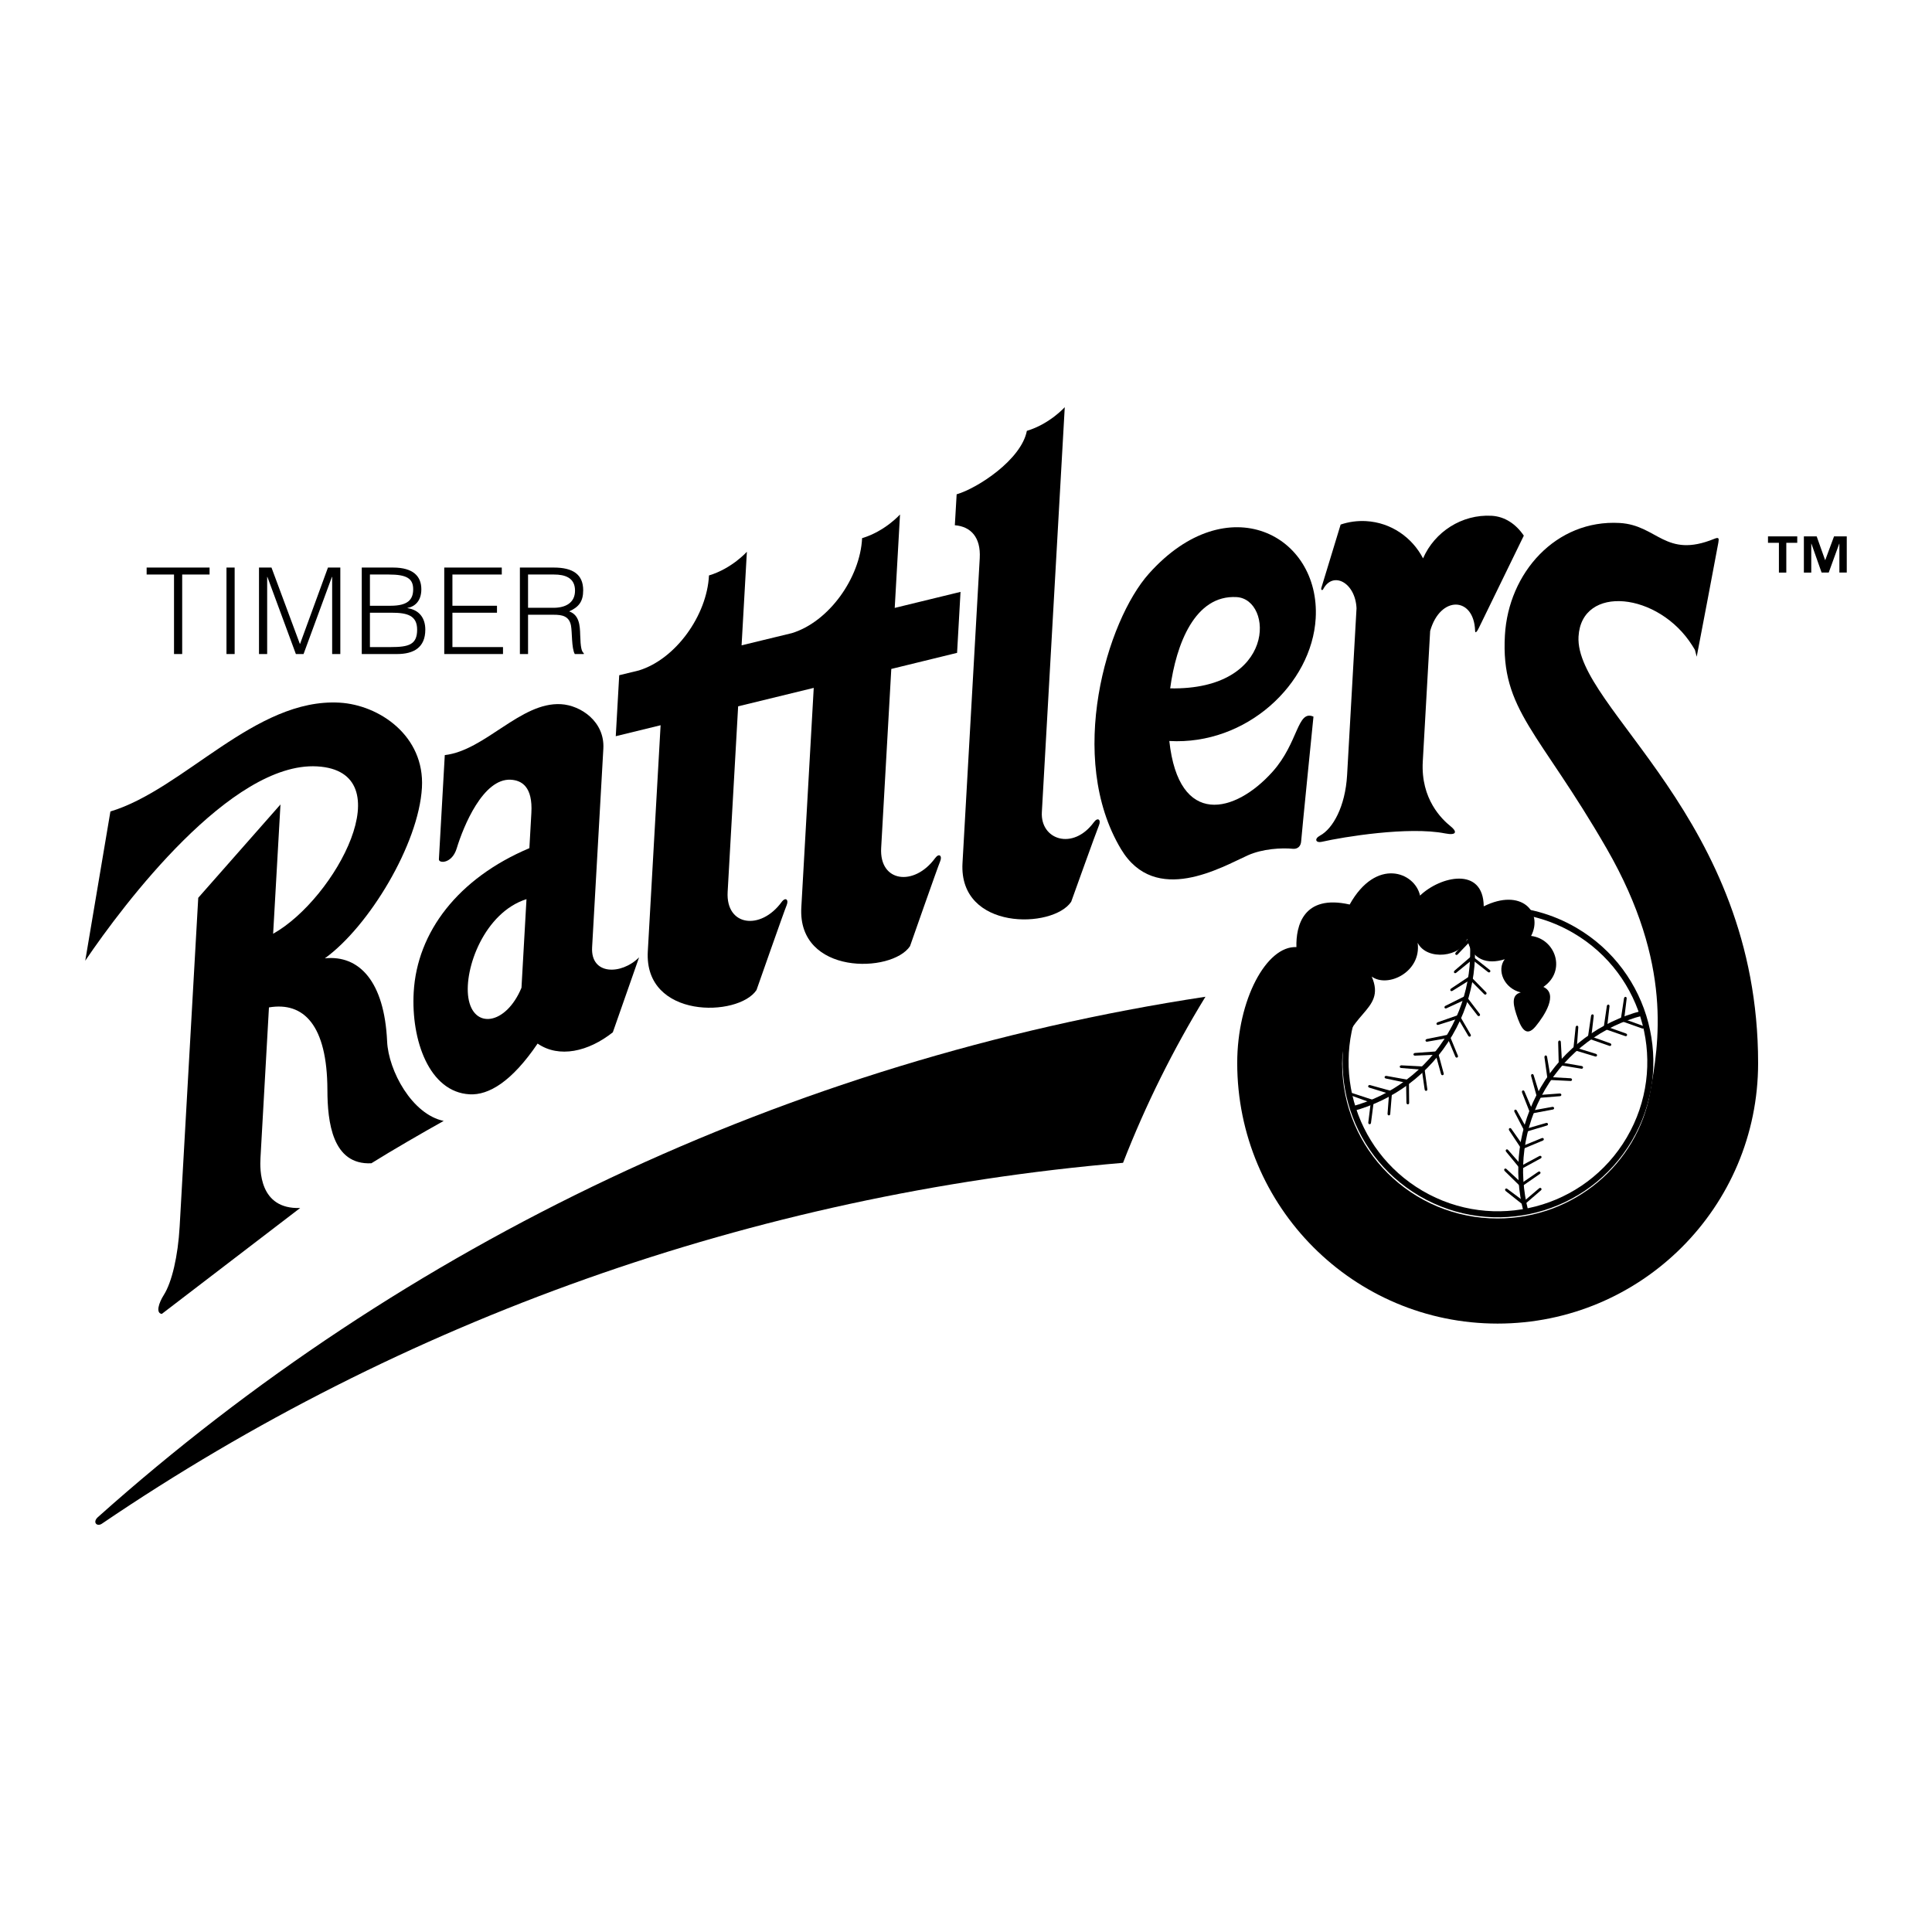
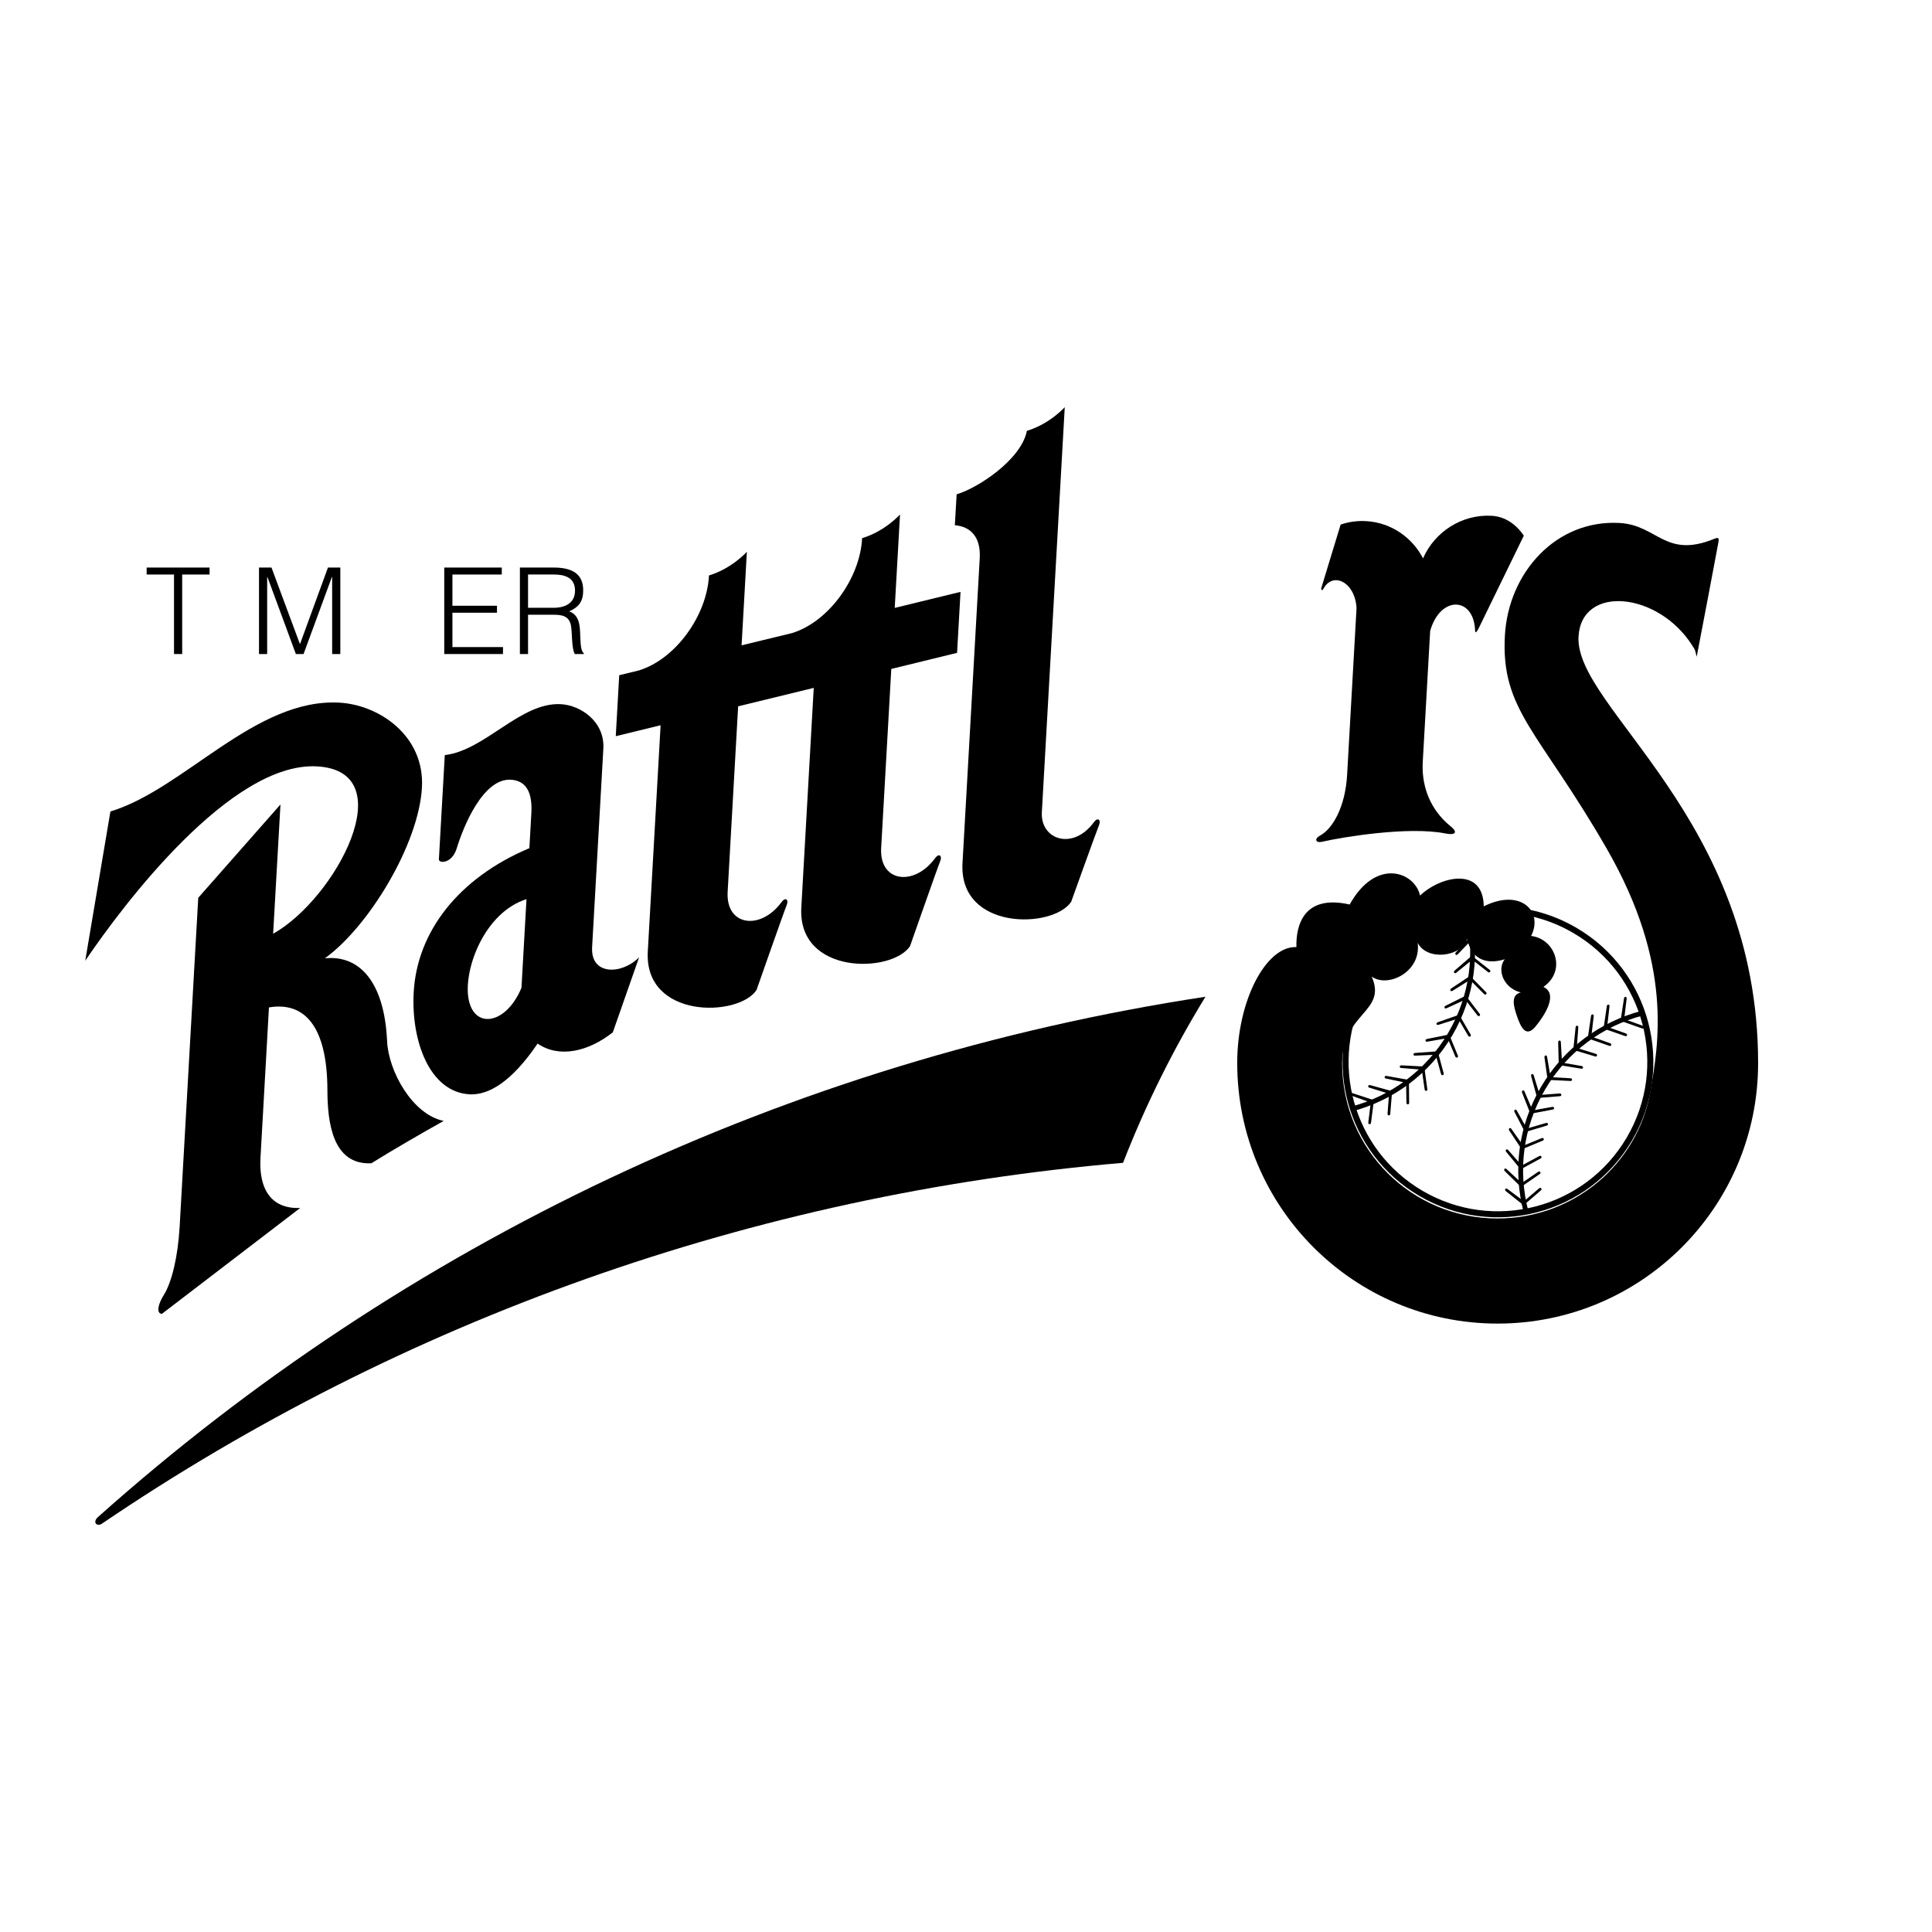
<svg xmlns="http://www.w3.org/2000/svg" version="1.0" id="Layer_1" x="0px" y="0px" width="192.756px" height="192.756px" viewBox="0 0 192.756 192.756" enable-background="new 0 0 192.756 192.756" xml:space="preserve">
  <g>
    <polygon fill-rule="evenodd" clip-rule="evenodd" fill="#FFFFFF" points="0,0 192.756,0 192.756,192.756 0,192.756 0,0  " />
    <polygon fill-rule="evenodd" clip-rule="evenodd" points="14.63,56.625 20.909,56.625 20.909,57.32 18.177,57.32 18.177,65.253    17.362,65.253 17.362,57.32 14.63,57.32 14.63,56.625  " />
-     <polygon fill-rule="evenodd" clip-rule="evenodd" points="22.596,65.253 22.596,56.625 23.411,56.625 23.411,65.253 22.596,65.253     " />
    <polygon fill-rule="evenodd" clip-rule="evenodd" points="25.84,65.253 25.84,56.625 27.086,56.625 29.915,64.235 29.939,64.235    32.72,56.625 33.954,56.625 33.954,65.253 33.139,65.253 33.139,57.56 33.115,57.56 30.286,65.253 29.519,65.253 26.679,57.56    26.655,57.56 26.655,65.253 25.84,65.253  " />
-     <path fill-rule="evenodd" clip-rule="evenodd" d="M36.093,65.253v-8.628h3.116c2.025,0,2.828,0.875,2.828,2.169   c0,1.199-0.683,1.738-1.378,1.857v0.024c1.187,0.179,1.774,1.006,1.774,2.145c0,1.797-1.175,2.433-2.816,2.433H36.093   L36.093,65.253L36.093,65.253z M36.908,64.559h2.073c1.798,0,2.637-0.24,2.637-1.738c0-1.426-1.007-1.69-2.541-1.69h-2.169V64.559   L36.908,64.559L36.908,64.559z M36.908,60.436h2.062c1.702,0,2.253-0.599,2.253-1.642c0-1.079-0.647-1.474-2.433-1.474h-1.882   V60.436L36.908,60.436z" />
    <polygon fill-rule="evenodd" clip-rule="evenodd" points="44.323,65.253 44.323,56.625 50.063,56.625 50.063,57.32 45.138,57.32    45.138,60.436 49.584,60.436 49.584,61.131 45.138,61.131 45.138,64.559 50.184,64.559 50.184,65.253 44.323,65.253  " />
    <path fill-rule="evenodd" clip-rule="evenodd" d="M52.684,61.334v3.919h-0.814v-8.628h3.379c1.894,0,2.936,0.671,2.936,2.265   c0,1.09-0.407,1.666-1.402,2.109c1.019,0.348,1.079,1.426,1.103,2.337c0.036,1.306,0.144,1.666,0.359,1.834v0.083h-0.899   c-0.335-0.587-0.251-2.205-0.383-2.864c-0.192-0.935-0.899-1.055-1.714-1.055H52.684L52.684,61.334L52.684,61.334z M55.225,60.64   c1.21,0,2.145-0.503,2.145-1.714c0-1.294-1.007-1.606-2.097-1.606h-2.589v3.32H55.225L55.225,60.64z" />
    <path fill-rule="evenodd" clip-rule="evenodd" d="M146.204,91.096c0.979,3.912,0.485,8.193-1.714,11.947   c-2.214,3.779-5.739,6.312-9.661,7.359l0.147,0.457c4.03-1.082,7.653-3.688,9.929-7.572c2.267-3.869,2.773-8.282,1.765-12.312   L146.204,91.096L146.204,91.096z" />
    <path fill-rule="evenodd" clip-rule="evenodd" d="M163.897,101.322c-3.955,1.033-7.517,3.574-9.746,7.381   c-2.23,3.807-2.706,8.156-1.673,12.111l-0.466,0.121c-1.063-4.074-0.573-8.555,1.724-12.477c2.297-3.92,5.965-6.539,10.04-7.602   L163.897,101.322L163.897,101.322z" />
    <path fill-rule="evenodd" clip-rule="evenodd" d="M146.487,103.342c-0.216-0.363-1.012-1.717-1.012-1.717s-1.728,0.547-1.969,0.625   c-0.179,0.057-0.277-0.158-0.08-0.254l2.154-0.756l1.15,1.982C146.821,103.385,146.597,103.525,146.487,103.342L146.487,103.342z" />
    <path fill-rule="evenodd" clip-rule="evenodd" d="M147.407,101.309c-0.259-0.332-1.218-1.576-1.218-1.576s-1.646,0.758-1.875,0.863   c-0.17,0.08-0.295-0.121-0.111-0.24l2.043-1.018l1.389,1.822C147.745,101.309,147.539,101.479,147.407,101.309L147.407,101.309z" />
    <path fill-rule="evenodd" clip-rule="evenodd" d="M148.067,99.178c-0.299-0.297-1.405-1.412-1.405-1.412s-1.537,0.957-1.752,1.092   c-0.159,0.098-0.309-0.086-0.141-0.227l1.899-1.266l1.605,1.637C148.402,99.137,148.22,99.328,148.067,99.178L148.067,99.178z" />
    <path fill-rule="evenodd" clip-rule="evenodd" d="M148.455,96.979c-0.332-0.257-1.569-1.226-1.569-1.226s-1.406,1.143-1.603,1.303   c-0.146,0.117-0.316-0.047-0.168-0.208l1.728-1.492l1.797,1.423C148.782,96.897,148.626,97.11,148.455,96.979L148.455,96.979z" />
    <path fill-rule="evenodd" clip-rule="evenodd" d="M148.567,94.751c-0.362-0.214-1.711-1.02-1.711-1.02s-1.253,1.309-1.428,1.492   c-0.129,0.135-0.319-0.005-0.191-0.185l1.527-1.696l1.96,1.188C148.882,94.628,148.752,94.86,148.567,94.751L148.567,94.751z" />
    <path fill-rule="evenodd" clip-rule="evenodd" d="M148.4,92.526c-0.387-0.167-1.825-0.798-1.825-0.798s-1.079,1.455-1.23,1.658   c-0.111,0.151-0.317,0.034-0.214-0.159l1.305-1.873l2.093,0.934C148.696,92.365,148.597,92.611,148.4,92.526L148.4,92.526z" />
    <path fill-rule="evenodd" clip-rule="evenodd" d="M145.197,105.414c-0.164-0.387-0.768-1.838-0.768-1.838s-1.785,0.307-2.035,0.352   c-0.185,0.031-0.253-0.195-0.045-0.264l2.237-0.455l0.869,2.121C145.523,105.504,145.281,105.611,145.197,105.414L145.197,105.414z   " />
    <path fill-rule="evenodd" clip-rule="evenodd" d="M143.771,107.152c-0.114-0.406-0.53-1.92-0.53-1.92s-1.811,0.08-2.063,0.09   c-0.188,0.01-0.227-0.225-0.011-0.266l2.275-0.168l0.596,2.211C144.082,107.279,143.829,107.359,143.771,107.152L143.771,107.152z" />
    <path fill-rule="evenodd" clip-rule="evenodd" d="M142.137,108.695c-0.062-0.416-0.285-1.971-0.285-1.971s-1.806-0.148-2.059-0.17   c-0.187-0.014-0.196-0.25,0.022-0.266l2.279,0.119l0.312,2.27C142.43,108.863,142.169,108.908,142.137,108.695L142.137,108.695z" />
    <path fill-rule="evenodd" clip-rule="evenodd" d="M140.321,110.021c-0.01-0.42-0.035-1.992-0.035-1.992s-1.772-0.373-2.021-0.426   c-0.184-0.039-0.163-0.273,0.056-0.26l2.246,0.402l0.024,2.293C140.591,110.225,140.326,110.236,140.321,110.021L140.321,110.021z" />
    <path fill-rule="evenodd" clip-rule="evenodd" d="M138.436,111.111c0.03-0.42,0.15-1.986,0.15-1.986s-1.73-0.537-1.973-0.611   c-0.18-0.057-0.137-0.289,0.08-0.254l2.198,0.609l-0.188,2.285C138.686,111.338,138.421,111.326,138.436,111.111L138.436,111.111z" />
    <path fill-rule="evenodd" clip-rule="evenodd" d="M136.516,111.986c0.049-0.42,0.242-1.979,0.242-1.979s-1.703-0.617-1.941-0.703   c-0.177-0.064-0.124-0.295,0.091-0.25l2.169,0.713l-0.295,2.271C136.755,112.223,136.49,112.199,136.516,111.986L136.516,111.986z" />
    <path fill-rule="evenodd" clip-rule="evenodd" d="M155.606,109.098c-0.42,0.029-1.986,0.146-1.986,0.146s-0.534-1.732-0.607-1.975   c-0.056-0.18-0.288-0.137-0.255,0.08l0.605,2.201l2.284-0.184C155.832,109.348,155.82,109.084,155.606,109.098L155.606,109.098z" />
    <path fill-rule="evenodd" clip-rule="evenodd" d="M156.689,107.578c-0.42-0.027-1.989-0.111-1.989-0.111s-0.306-1.785-0.349-2.035   c-0.031-0.186-0.268-0.174-0.262,0.045l0.317,2.26l2.289,0.113C156.881,107.855,156.903,107.592,156.689,107.578L156.689,107.578z" />
    <path fill-rule="evenodd" clip-rule="evenodd" d="M157.804,106.357c-0.414-0.074-1.964-0.338-1.964-0.338s-0.101-1.809-0.115-2.061   c-0.01-0.188-0.246-0.203-0.266,0.016l0.059,2.281l2.262,0.371C157.963,106.654,158.016,106.395,157.804,106.357L157.804,106.357z" />
    <path fill-rule="evenodd" clip-rule="evenodd" d="M159.221,105.141c-0.401-0.125-1.904-0.586-1.904-0.586s0.132-1.807,0.15-2.059   c0.014-0.188-0.218-0.234-0.266-0.02l-0.234,2.271l2.194,0.658C159.34,105.457,159.426,105.205,159.221,105.141L159.221,105.141z" />
    <path fill-rule="evenodd" clip-rule="evenodd" d="M160.646,104.086c-0.396-0.145-1.878-0.668-1.878-0.668s0.209-1.799,0.238-2.051   c0.021-0.186-0.208-0.242-0.265-0.029l-0.331,2.258l2.165,0.752C160.751,104.406,160.847,104.158,160.646,104.086L160.646,104.086z   " />
    <path fill-rule="evenodd" clip-rule="evenodd" d="M162.223,103.111c-0.396-0.143-1.877-0.666-1.877-0.666s0.206-1.799,0.235-2.051   c0.022-0.186-0.208-0.242-0.265-0.031l-0.329,2.26l2.166,0.75C162.329,103.432,162.425,103.184,162.223,103.111L162.223,103.111z" />
    <path fill-rule="evenodd" clip-rule="evenodd" d="M163.918,102.35c-0.396-0.145-1.873-0.678-1.873-0.678s0.219-1.797,0.249-2.049   c0.023-0.186-0.207-0.244-0.265-0.031l-0.344,2.256l2.161,0.764C164.022,102.67,164.119,102.424,163.918,102.35L163.918,102.35z" />
    <path fill-rule="evenodd" clip-rule="evenodd" d="M154.869,110.434c-0.415,0.072-1.961,0.354-1.961,0.354s-0.712-1.666-0.812-1.898   c-0.073-0.174-0.301-0.107-0.244,0.105l0.833,2.123l2.252-0.42C155.12,110.66,155.08,110.396,154.869,110.434L154.869,110.434z" />
    <path fill-rule="evenodd" clip-rule="evenodd" d="M154.245,112.041c-0.404,0.115-1.912,0.555-1.912,0.555s-0.883-1.58-1.006-1.801   c-0.092-0.166-0.312-0.076-0.233,0.129l1.052,2.025l2.196-0.656C154.519,112.238,154.451,111.98,154.245,112.041L154.245,112.041z" />
    <path fill-rule="evenodd" clip-rule="evenodd" d="M153.816,113.553c-0.39,0.156-1.844,0.754-1.844,0.754s-1.044-1.48-1.189-1.688   c-0.108-0.154-0.316-0.043-0.218,0.154l1.259,1.902l2.114-0.883C154.108,113.719,154.016,113.471,153.816,113.553L153.816,113.553z   " />
    <path fill-rule="evenodd" clip-rule="evenodd" d="M153.578,115.34c-0.372,0.197-1.755,0.943-1.755,0.943s-1.193-1.361-1.36-1.553   c-0.123-0.141-0.318-0.008-0.199,0.176l1.451,1.762l2.011-1.1C153.887,115.477,153.768,115.24,153.578,115.34L153.578,115.34z" />
    <path fill-rule="evenodd" clip-rule="evenodd" d="M153.464,116.912c-0.349,0.236-1.646,1.123-1.646,1.123s-1.33-1.23-1.516-1.402   c-0.138-0.127-0.318,0.025-0.181,0.197l1.628,1.598l1.884-1.305C153.785,117.016,153.642,116.793,153.464,116.912L153.464,116.912z   " />
    <path fill-rule="evenodd" clip-rule="evenodd" d="M153.556,118.559c-0.322,0.271-1.519,1.291-1.519,1.291s-1.452-1.084-1.655-1.236   c-0.149-0.111-0.313,0.059-0.158,0.215l1.787,1.42l1.736-1.496C153.886,118.629,153.72,118.422,153.556,118.559L153.556,118.559z" />
    <path fill-rule="evenodd" clip-rule="evenodd" d="M136.369,98.814c-3.845,7.041-1.419,15.908,5.55,19.99   c7.101,4.16,16.229,1.777,20.388-5.324c4.16-7.1,1.775-16.229-5.324-20.388c-4.622-2.708-10.103-2.643-14.513-0.31l-0.402-0.467   c4.608-2.491,10.368-2.584,15.22,0.257c7.387,4.328,9.867,13.825,5.539,21.212c-4.327,7.387-13.824,9.867-21.212,5.539   c-7.254-4.248-9.776-13.484-5.767-20.811L136.369,98.814L136.369,98.814z" />
    <path fill-rule="evenodd" clip-rule="evenodd" d="M10.165,152.02c29.91-20.305,64.988-32.848,101.882-36.006   c2.257-5.799,5.017-11.342,8.221-16.568c-41.674,6.334-79.976,24.66-110.492,51.91C9.197,151.871,9.671,152.354,10.165,152.02   L10.165,152.02z" />
    <path fill-rule="evenodd" clip-rule="evenodd" d="M25.988,115.529c-0.064,1.141-0.147,5.143,3.961,4.992L16.143,131.09   c-0.615-0.082-0.321-1.066,0.203-1.896c0.803-1.27,1.411-3.865,1.578-6.824c0.135-2.377,1.855-32.797,1.855-32.797l8.204-9.312   l-0.732,12.9c6.262-3.523,13.006-16.219,4.38-16.699c-8.562-0.476-19.287,13.716-23.126,19.388l2.511-14.889   c7.362-2.223,14.441-11.333,22.858-10.857c3.961,0.225,8.515,3.312,8.223,8.477c-0.32,5.651-5.302,13.869-9.686,17.031   c3.425-0.352,5.94,2.305,6.212,8.284c0.132,2.92,2.478,7.283,5.645,7.938c-2.054,1.145-5.127,2.92-7.215,4.225   c-3.904,0.195-4.38-4.15-4.387-7.301c-0.015-6.506-2.384-8.832-5.832-8.248L25.988,115.529L25.988,115.529z" />
    <path fill-rule="evenodd" clip-rule="evenodd" d="M52.028,98.549c-1.546,3.727-4.814,4.178-5.301,0.988   c-0.447-2.925,1.621-8.503,5.801-9.829L52.028,98.549L52.028,98.549L52.028,98.549z M63.762,95.515   c-1.777,1.772-4.844,1.781-4.687-1.002c0.07-1.236,0.998-17.635,1.121-19.821c0.152-2.694-2.251-4.324-4.231-4.436   c-4.027-0.228-7.554,4.613-11.589,5.081c-0.102,1.796-0.566,10.015-0.587,10.396c-0.024,0.428,1.309,0.456,1.778-1.092   c0.658-2.171,2.626-7.004,5.394-6.847c1.093,0.062,2.202,0.697,2.054,3.311c-0.034,0.6-0.104,1.841-0.192,3.398l-0.007,0.118   c-7.119,3.007-11.202,8.373-11.541,14.37c-0.272,4.797,1.554,9.967,5.575,10.189c1.91,0.107,4.217-1.27,6.787-5.062   c2.142,1.477,5.064,0.811,7.505-1.125L63.762,95.515L63.762,95.515z" />
    <path fill-rule="evenodd" clip-rule="evenodd" d="M95.445,49.318c2.101-0.614,6.456-3.464,7.005-6.332   c2.279-0.682,3.781-2.361,3.781-2.361s-2.205,38.977-2.285,40.402c-0.157,2.764,3.103,3.855,5.188,1.009   c0.406-0.554,0.74-0.23,0.507,0.314c-0.236,0.554-2.767,7.616-2.767,7.616c-1.808,2.717-11.227,2.904-10.845-3.856   c0.28-4.943,1.629-28.805,1.72-30.421c0.118-2.082-0.891-3.158-2.484-3.286L95.445,49.318L95.445,49.318z" />
    <path fill-rule="evenodd" clip-rule="evenodd" d="M89.267,60.651c0.298-5.271,0.528-9.32,0.528-9.32s-1.501,1.679-3.782,2.361   c-0.196,3.971-3.314,8.343-7.001,9.474l-5.024,1.219c0.299-5.294,0.528-9.334,0.528-9.334s-1.501,1.68-3.781,2.361   c-0.196,3.971-3.311,8.348-6.997,9.479l-1.959,0.476l-0.344,6.084l4.473-1.093c-0.091,1.616-0.997,17.622-1.277,22.565   c-0.382,6.759,9.039,6.574,10.845,3.855c0,0,2.769-7.906,3.006-8.46c0.232-0.545-0.101-0.869-0.507-0.314   c-2.085,2.846-5.572,2.41-5.378-1.02c0.042-0.742,0.56-9.9,1.047-18.514l7.542-1.839c-0.298,5.266-1.01,17.853-1.239,21.913   c-0.382,6.759,9.038,6.574,10.845,3.855c0,0,2.769-7.907,3.006-8.461c0.233-0.545-0.101-0.869-0.507-0.315   c-2.085,2.846-5.573,2.41-5.378-1.019c0.042-0.733,0.539-9.51,1.011-17.863l6.563-1.605l0.344-6.084L89.267,60.651L89.267,60.651z" />
-     <path fill-rule="evenodd" clip-rule="evenodd" d="M123.375,59.572c3.671,0.208,4.005,9.299-6.626,9.107   C117.345,64.244,119.224,59.337,123.375,59.572L123.375,59.572L123.375,59.572z M129.818,83.922   c0.029-0.523,1.227-12.424,1.227-12.424c-1.629-0.712-1.481,2.586-4.077,5.492c-3.732,4.176-9.366,5.59-10.304-3.06   c7.704,0.436,14.225-5.693,14.603-12.242c0.479-8.312-8.8-13.204-16.628-4.469c-4.232,4.722-8.259,18.379-2.795,27.499   c3.424,5.715,10.063,1.781,12.649,0.62c1.472-0.661,3.385-0.768,4.536-0.651C129.457,84.71,129.789,84.445,129.818,83.922   L129.818,83.922z" />
    <path fill-rule="evenodd" clip-rule="evenodd" d="M141.978,55.708c-1.091-2.095-3.191-3.575-5.681-3.716   c-0.887-0.05-1.745,0.074-2.541,0.343l-1.925,6.318c-0.064,0.224,0.103,0.281,0.178,0.139c0.971-1.857,3.218-0.68,3.332,1.899   l-0.94,16.633c-0.18,3.169-1.434,5.358-2.69,6.037c-0.64,0.345-0.419,0.76,0.154,0.629c2.175-0.497,8.679-1.555,12.303-0.842   c1.19,0.234,1.215-0.182,0.576-0.695c-0.882-0.709-3.006-2.714-2.793-6.477l0.736-13.023c1.008-3.562,4.363-3.447,4.484-0.033   c0.003,0.358,0.231,0.047,0.395-0.314l4.465-9.164c-0.79-1.166-1.902-1.909-3.21-1.982   C145.852,51.293,143.127,53.067,141.978,55.708L141.978,55.708z" />
    <path fill-rule="evenodd" clip-rule="evenodd" d="M123.438,106.055c0-6.311,2.927-11.713,5.906-11.562   c-0.058-2.092,0.672-5.301,5.313-4.249c2.646-4.741,6.511-3.238,7.021-0.892c2.018-1.936,6.312-2.934,6.354,1.074   c3.733-1.86,5.961,0.56,4.727,2.953c2.432,0.295,3.554,3.488,1.223,5.086c1.514,0.693,0.131,2.836-0.765,3.928   c-0.974,1.186-1.487,0.154-1.935-1.205c-0.411-1.25-0.372-1.955,0.448-2.174c-1.686-0.406-2.429-2.229-1.601-3.31   c-1.747,0.554-3.31,0.079-3.751-2.037c-0.561,1.823-4.011,2.23-4.939,0.395c0.396,2.933-3.01,4.534-4.584,3.368   c1.562,3.574-2.957,3.566-2.949,8.684c0.014,8.564,6.939,15.453,15.504,15.453c7.567,0,13.967-5.402,15.228-12.59   c0.832-4.744,2.327-12.731-4.329-24.296c-6.74-11.711-10.588-13.805-10.165-21.289c0.354-6.258,5.106-11.573,11.444-11.215   c3.793,0.214,4.545,3.58,9.443,1.582c0.454-0.185,0.484-0.067,0.413,0.358c-0.071,0.426-2.039,10.796-2.164,11.404l-0.176-0.682   l-0.253-0.414c-3.364-5.354-11.066-6.143-11.361-0.917c-0.403,7.124,17.917,18.078,17.917,42.558   c0,14.359-11.639,25.988-25.996,25.988S123.438,120.412,123.438,106.055L123.438,106.055z" />
-     <path fill-rule="evenodd" clip-rule="evenodd" d="M179.312,54.158h-1.092v2.968h-0.737v-2.968h-1.09v-0.646h2.919V54.158   L179.312,54.158L179.312,54.158z M184.252,57.123h-0.737v-2.874h-0.017l-1.046,2.874h-0.712l-1.012-2.874h-0.018v2.878h-0.737   v-3.614h1.277l0.841,2.362h0.017l0.875-2.362h1.269V57.123L184.252,57.123z" />
  </g>
</svg>